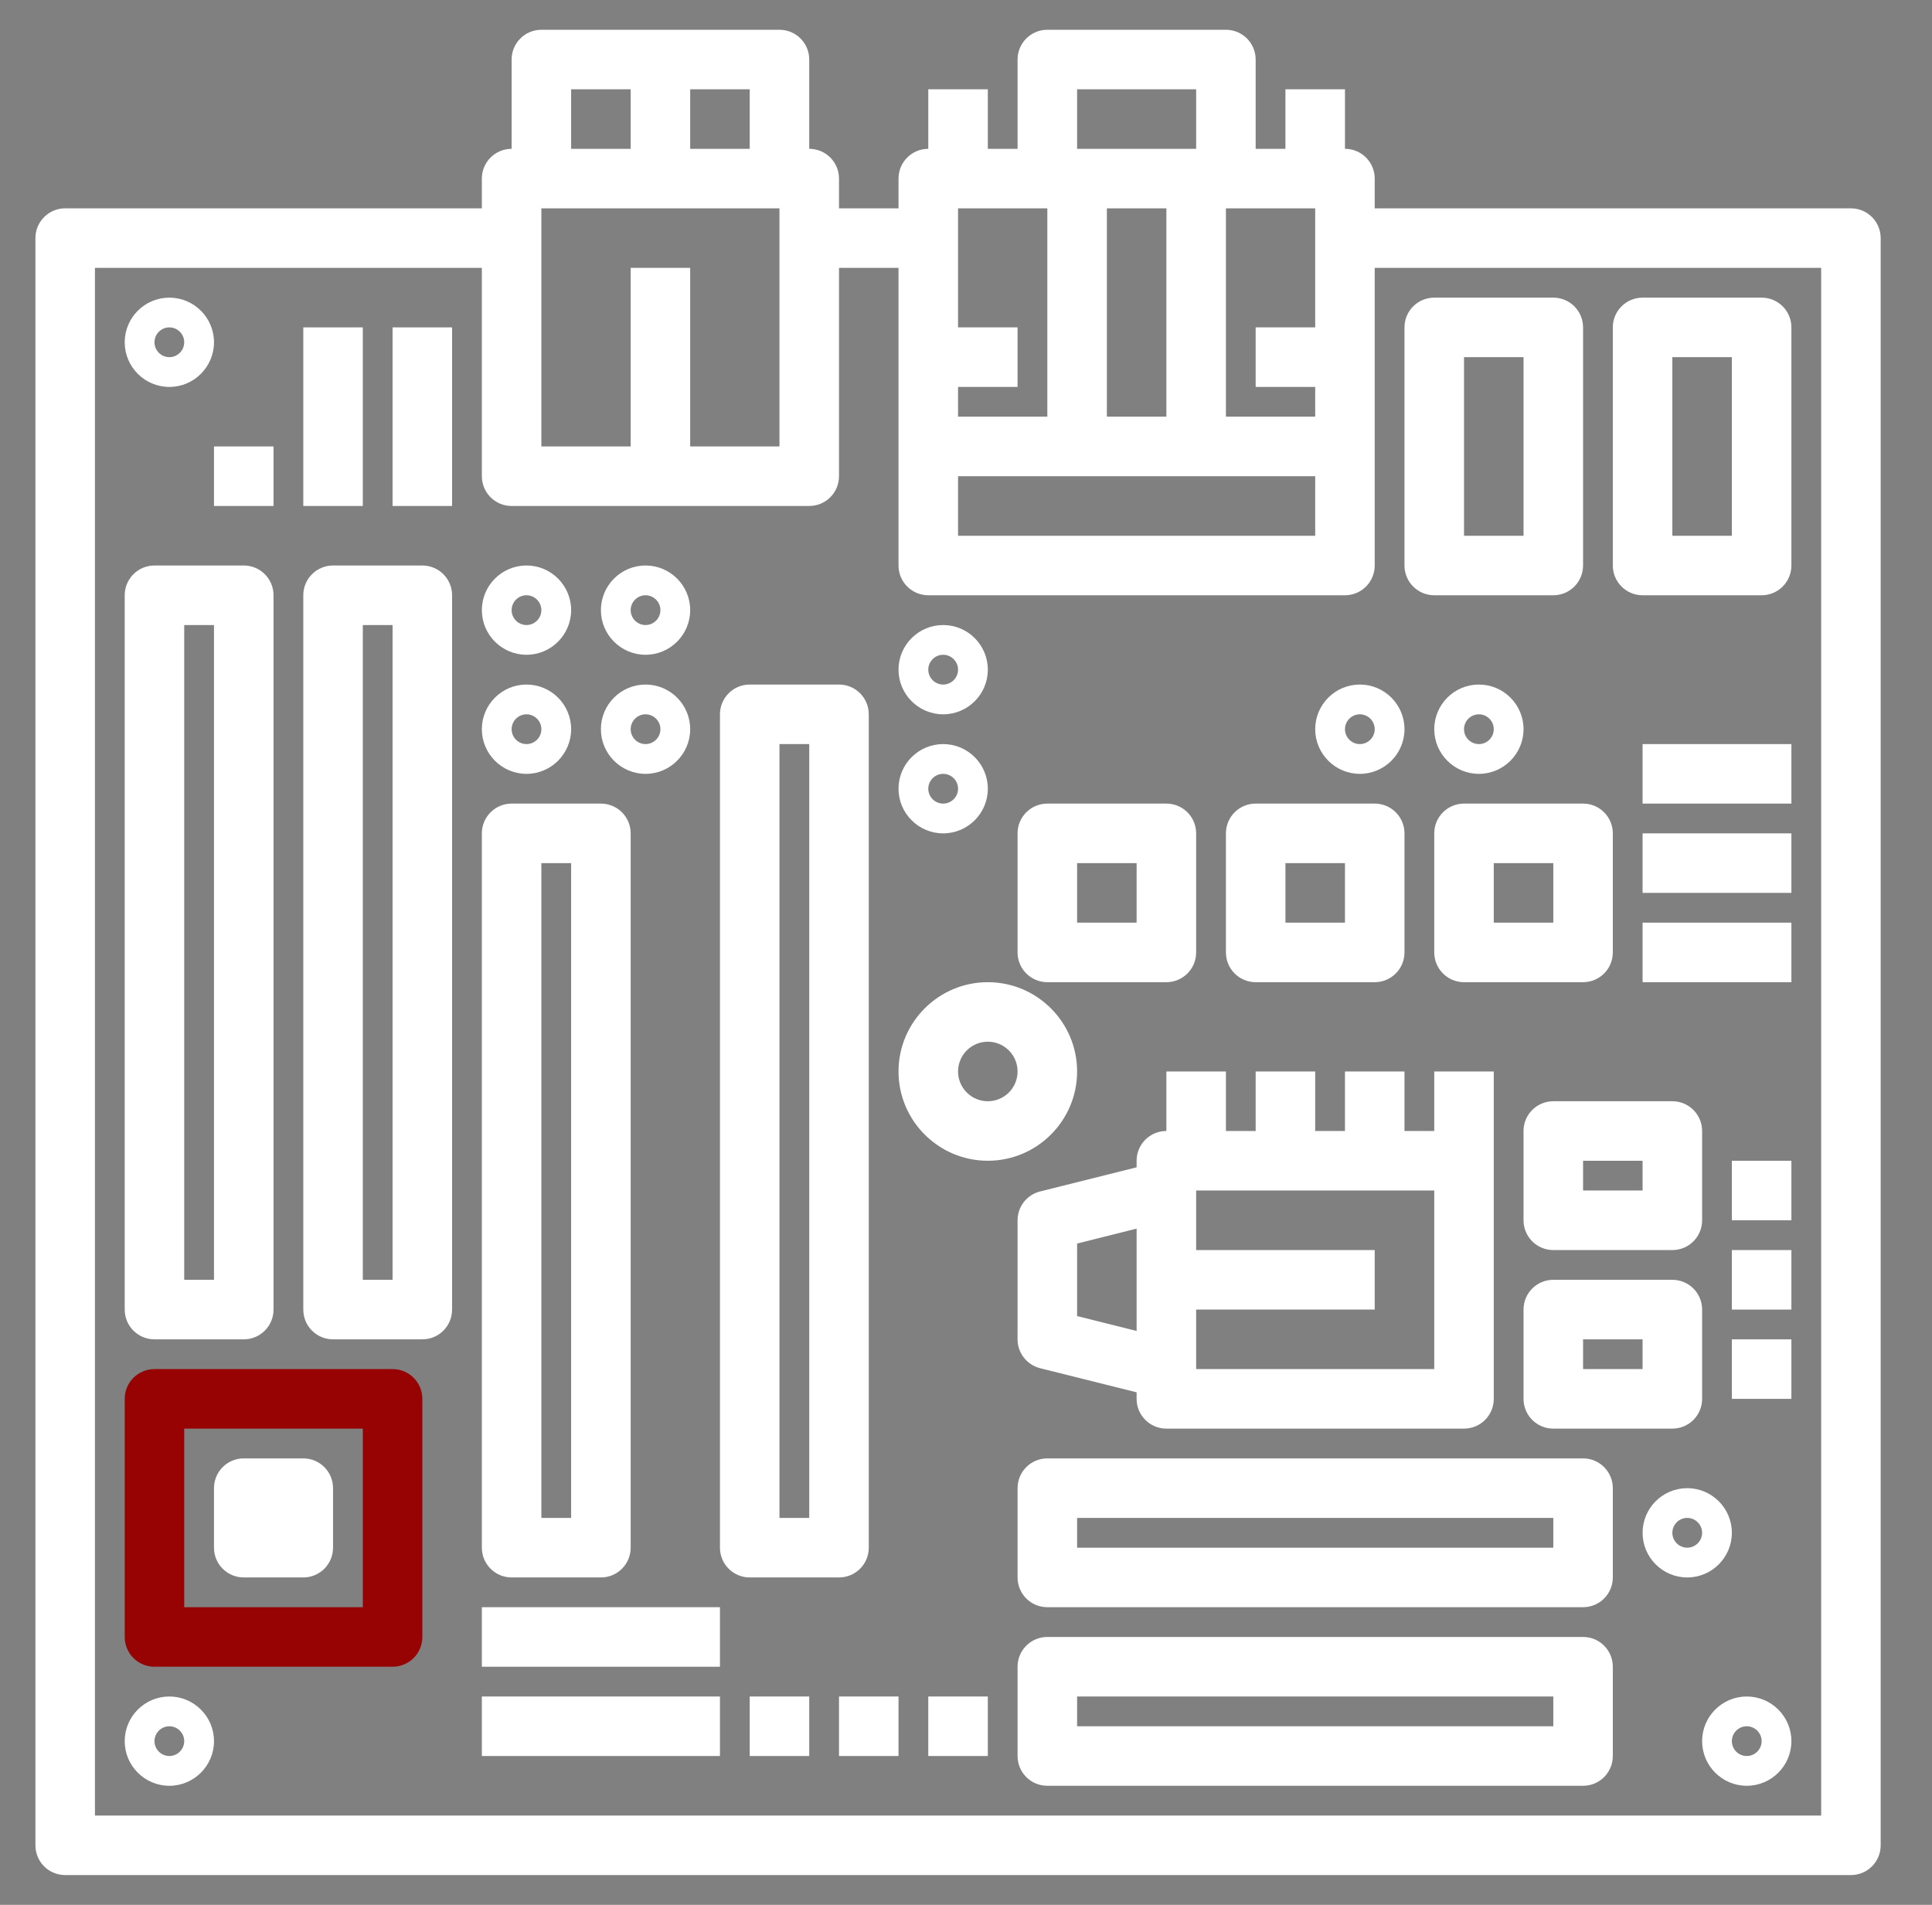
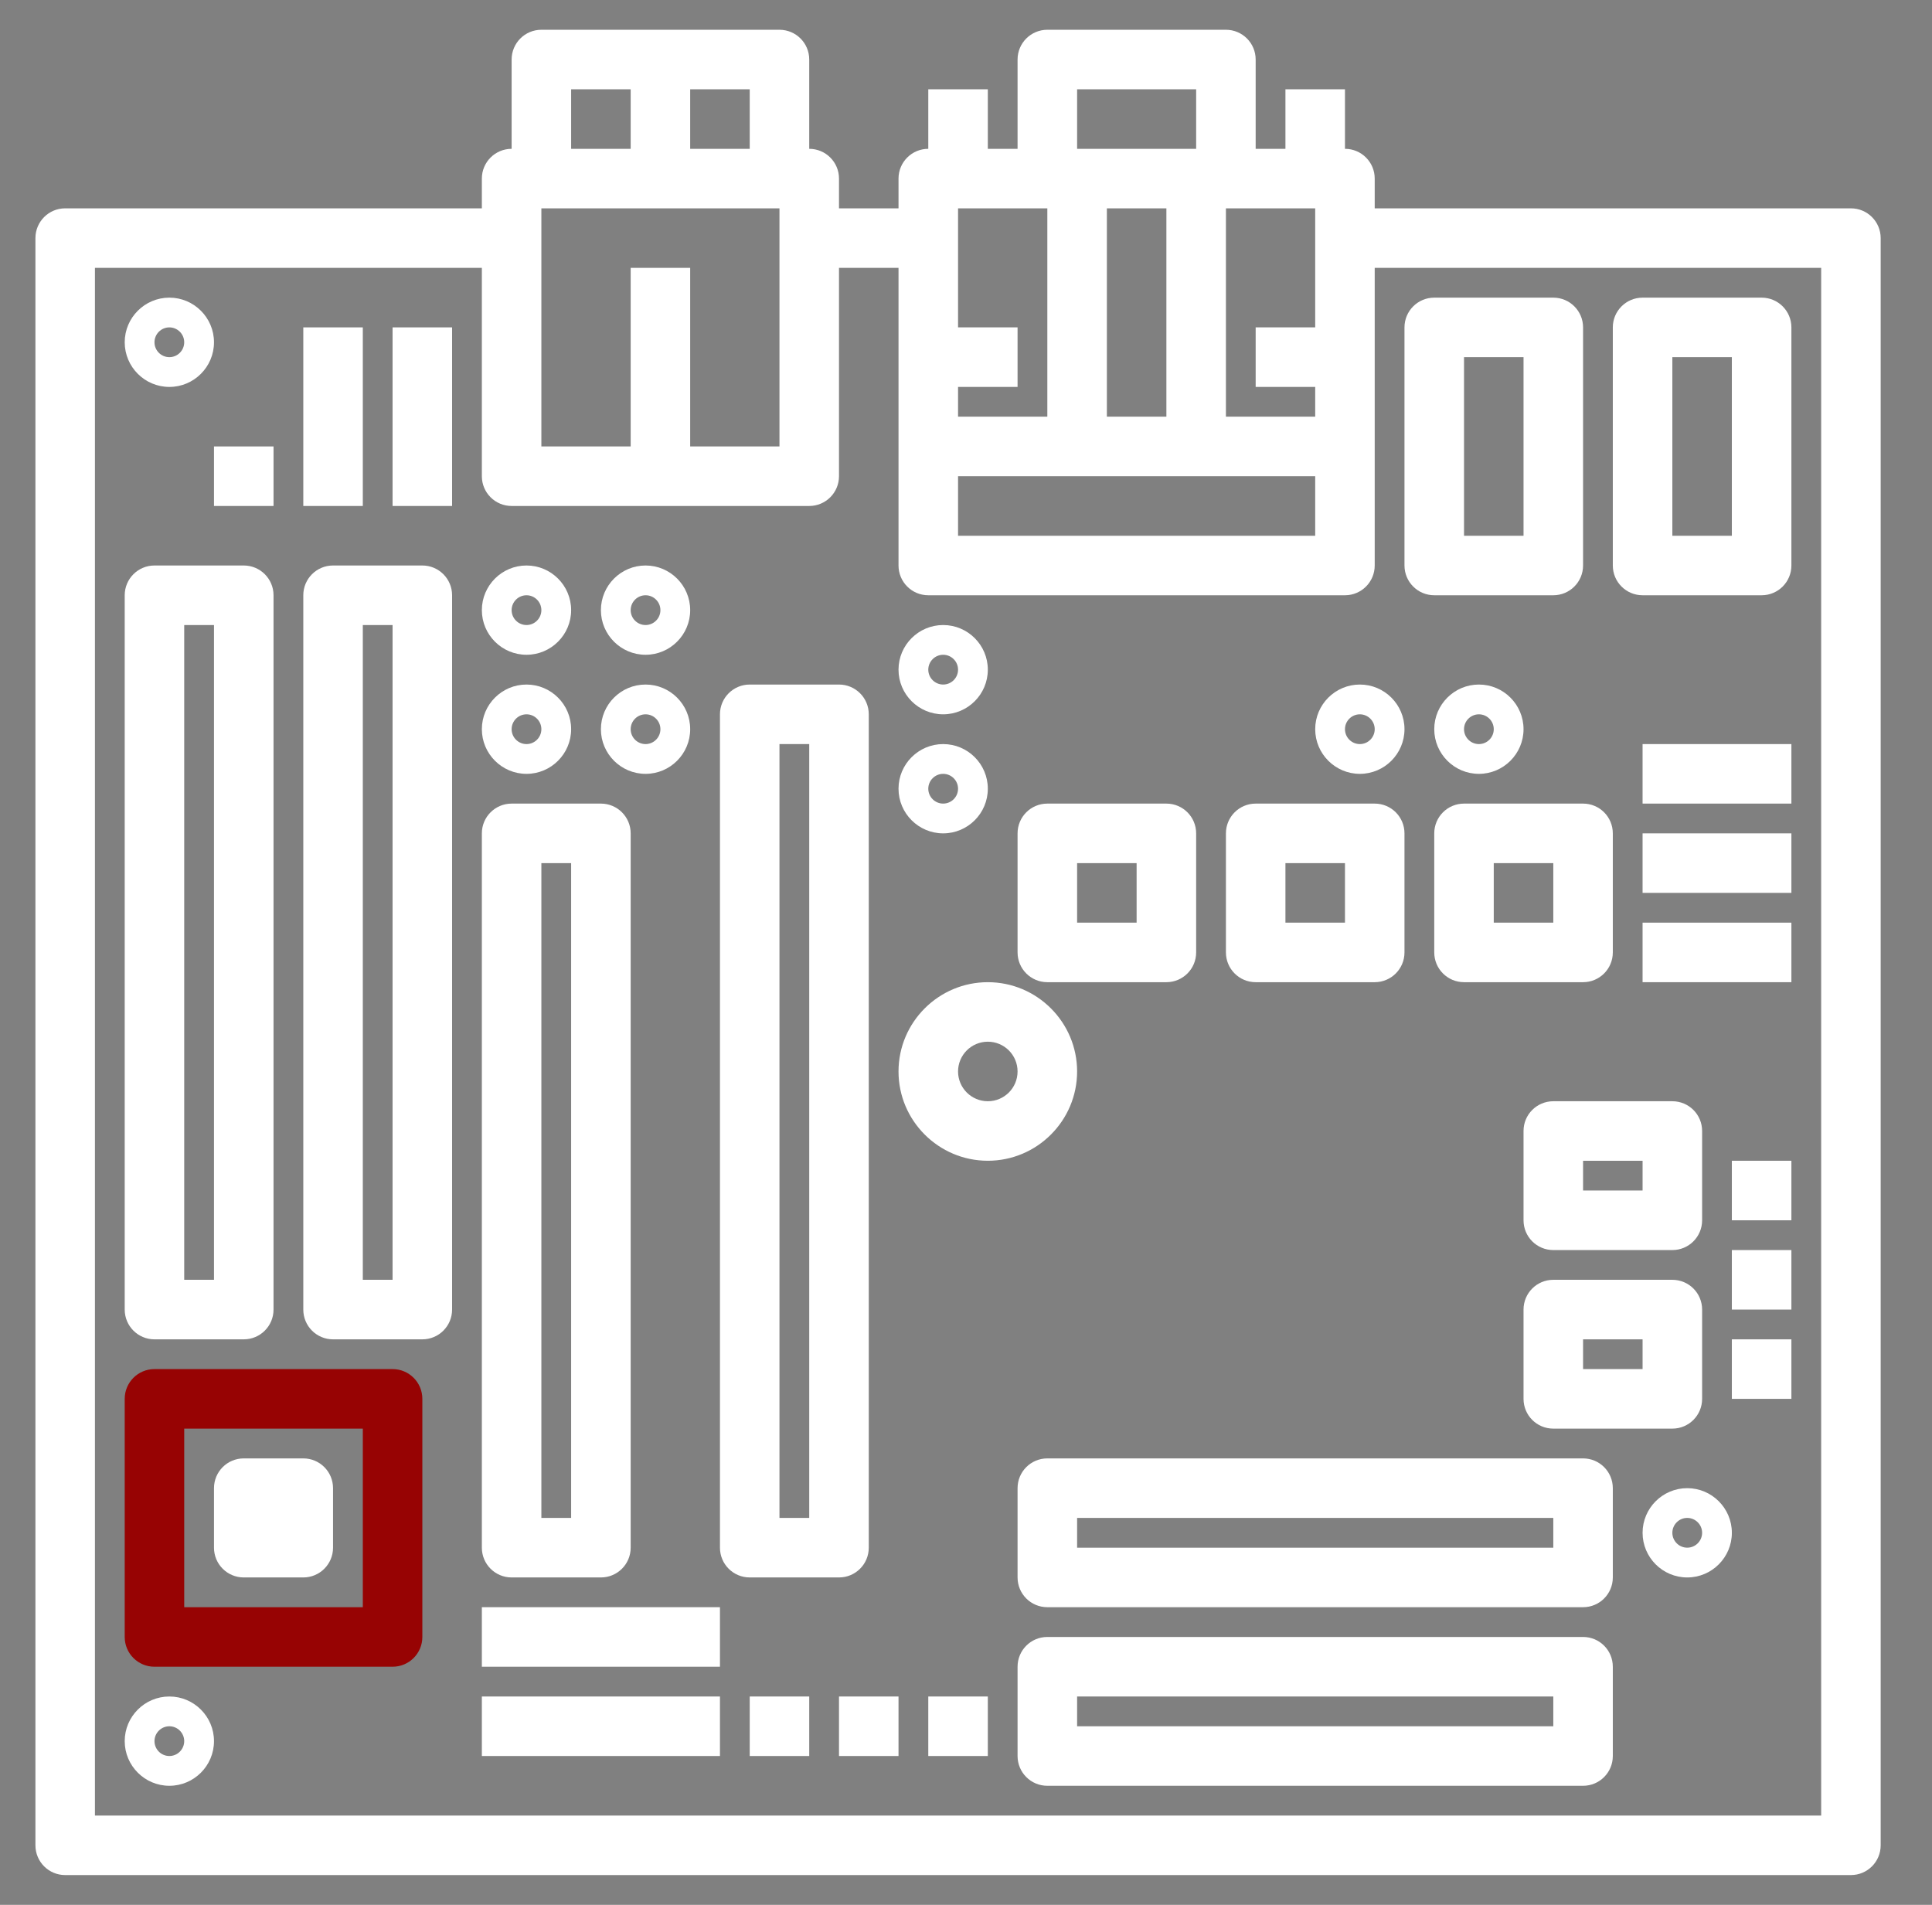
<svg xmlns="http://www.w3.org/2000/svg" width="71" height="70" id="mobo" viewBox="0 0 71 70" fill="none">
  <rect x="0" y="0" width="71" height="70" fill="#808080" stroke="none" />
  <path d="M68.02 7.656H50.52V6.562C50.52 5.959 50.032 5.469 49.427 5.469V3.281H47.239V5.469H46.145V2.188C46.145 1.584 45.657 1.094 45.052 1.094H38.489C37.884 1.094 37.395 1.584 37.395 2.188V5.469H36.302V3.281H34.114V5.469C33.509 5.469 33.02 5.959 33.02 6.562V7.656H30.833V6.562C30.833 5.959 30.344 5.469 29.739 5.469V2.188C29.739 1.584 29.25 1.094 28.645 1.094H19.895C19.291 1.094 18.802 1.584 18.802 2.188V5.469C18.197 5.469 17.708 5.959 17.708 6.562V7.656H2.395C1.791 7.656 1.302 8.146 1.302 8.75V67.812C1.302 68.417 1.791 68.906 2.395 68.906H68.02C68.625 68.906 69.114 68.417 69.114 67.812V8.75C69.114 8.146 68.625 7.656 68.02 7.656ZM40.677 15.312V7.656H42.864V15.312H40.677ZM38.489 15.312H35.208V14.219H37.395V12.031H35.208V7.656H38.489V15.312ZM35.208 17.5H48.333V19.688H35.208V17.5ZM48.333 15.312H45.052V7.656H48.333V12.031H46.145V14.219H48.333V15.312ZM39.583 3.281H43.958V5.469H39.583V3.281ZM23.177 9.844V16.406H19.895V7.656H28.645V16.406H25.364V9.844H23.177ZM27.552 5.469H25.364V3.281H27.552V5.469ZM20.989 3.281H23.177V5.469H20.989V3.281ZM66.927 66.719H3.489V9.844H17.708V17.5C17.708 18.104 18.197 18.594 18.802 18.594H29.739C30.344 18.594 30.833 18.104 30.833 17.5V9.844H33.02V20.781C33.02 21.385 33.509 21.875 34.114 21.875H49.427C50.032 21.875 50.52 21.385 50.52 20.781V9.844H66.927V66.719Z" fill="white" />
  <path d="M60.364 21.875H64.739C65.344 21.875 65.833 21.385 65.833 20.781V12.031C65.833 11.428 65.344 10.938 64.739 10.938H60.364C59.759 10.938 59.27 11.428 59.27 12.031V20.781C59.27 21.385 59.759 21.875 60.364 21.875ZM61.458 13.125H63.645V19.688H61.458V13.125Z" fill="white" />
  <path d="M52.708 21.875H57.083C57.688 21.875 58.177 21.385 58.177 20.781V12.031C58.177 11.428 57.688 10.938 57.083 10.938H52.708C52.103 10.938 51.614 11.428 51.614 12.031V20.781C51.614 21.385 52.103 21.875 52.708 21.875ZM53.802 13.125H55.989V19.688H53.802V13.125Z" fill="white" />
  <path d="M6.224 14.219C7.128 14.219 7.864 13.483 7.864 12.578C7.864 11.674 7.128 10.938 6.224 10.938C5.319 10.938 4.583 11.674 4.583 12.578C4.583 13.483 5.319 14.219 6.224 14.219ZM6.224 12.031C6.524 12.031 6.77 12.276 6.77 12.578C6.77 12.88 6.524 13.125 6.224 13.125C5.923 13.125 5.677 12.88 5.677 12.578C5.677 12.276 5.923 12.031 6.224 12.031Z" fill="white" />
  <path d="M19.349 24.062C20.253 24.062 20.989 23.326 20.989 22.422C20.989 21.517 20.253 20.781 19.349 20.781C18.444 20.781 17.708 21.517 17.708 22.422C17.708 23.326 18.444 24.062 19.349 24.062ZM19.349 21.875C19.649 21.875 19.895 22.12 19.895 22.422C19.895 22.724 19.649 22.969 19.349 22.969C19.048 22.969 18.802 22.724 18.802 22.422C18.802 22.12 19.048 21.875 19.349 21.875Z" fill="white" />
  <path d="M23.724 24.062C24.628 24.062 25.364 23.326 25.364 22.422C25.364 21.517 24.628 20.781 23.724 20.781C22.819 20.781 22.083 21.517 22.083 22.422C22.083 23.326 22.819 24.062 23.724 24.062ZM23.724 21.875C24.024 21.875 24.27 22.12 24.27 22.422C24.27 22.724 24.024 22.969 23.724 22.969C23.423 22.969 23.177 22.724 23.177 22.422C23.177 22.12 23.423 21.875 23.724 21.875Z" fill="white" />
  <path d="M54.349 28.438C55.253 28.438 55.989 27.701 55.989 26.797C55.989 25.892 55.253 25.156 54.349 25.156C53.444 25.156 52.708 25.892 52.708 26.797C52.708 27.701 53.444 28.438 54.349 28.438ZM54.349 26.25C54.649 26.25 54.895 26.495 54.895 26.797C54.895 27.099 54.649 27.344 54.349 27.344C54.048 27.344 53.802 27.099 53.802 26.797C53.802 26.495 54.048 26.25 54.349 26.25Z" fill="white" />
  <path d="M49.974 25.156C49.069 25.156 48.333 25.892 48.333 26.797C48.333 27.701 49.069 28.438 49.974 28.438C50.878 28.438 51.614 27.701 51.614 26.797C51.614 25.892 50.878 25.156 49.974 25.156ZM49.974 27.344C49.673 27.344 49.427 27.099 49.427 26.797C49.427 26.495 49.673 26.25 49.974 26.25C50.274 26.25 50.52 26.495 50.52 26.797C50.52 27.099 50.274 27.344 49.974 27.344Z" fill="white" />
  <path d="M34.661 26.25C35.566 26.25 36.302 25.514 36.302 24.609C36.302 23.705 35.566 22.969 34.661 22.969C33.757 22.969 33.02 23.705 33.02 24.609C33.02 25.514 33.757 26.25 34.661 26.25ZM34.661 24.062C34.962 24.062 35.208 24.308 35.208 24.609C35.208 24.911 34.962 25.156 34.661 25.156C34.36 25.156 34.114 24.911 34.114 24.609C34.114 24.308 34.36 24.062 34.661 24.062Z" fill="white" />
  <path d="M34.661 30.625C35.566 30.625 36.302 29.889 36.302 28.984C36.302 28.08 35.566 27.344 34.661 27.344C33.757 27.344 33.02 28.08 33.02 28.984C33.02 29.889 33.757 30.625 34.661 30.625ZM34.661 28.438C34.962 28.438 35.208 28.683 35.208 28.984C35.208 29.286 34.962 29.531 34.661 29.531C34.36 29.531 34.114 29.286 34.114 28.984C34.114 28.683 34.36 28.438 34.661 28.438Z" fill="white" />
  <path d="M19.349 28.438C20.253 28.438 20.989 27.701 20.989 26.797C20.989 25.892 20.253 25.156 19.349 25.156C18.444 25.156 17.708 25.892 17.708 26.797C17.708 27.701 18.444 28.438 19.349 28.438ZM19.349 26.25C19.649 26.25 19.895 26.495 19.895 26.797C19.895 27.099 19.649 27.344 19.349 27.344C19.048 27.344 18.802 27.099 18.802 26.797C18.802 26.495 19.048 26.25 19.349 26.25Z" fill="white" />
  <path d="M23.724 28.438C24.628 28.438 25.364 27.701 25.364 26.797C25.364 25.892 24.628 25.156 23.724 25.156C22.819 25.156 22.083 25.892 22.083 26.797C22.083 27.701 22.819 28.438 23.724 28.438ZM23.724 26.25C24.024 26.25 24.27 26.495 24.27 26.797C24.27 27.099 24.024 27.344 23.724 27.344C23.423 27.344 23.177 27.099 23.177 26.797C23.177 26.495 23.423 26.25 23.724 26.25Z" fill="white" />
  <path d="M6.224 62.344C5.319 62.344 4.583 63.08 4.583 63.984C4.583 64.889 5.319 65.625 6.224 65.625C7.128 65.625 7.864 64.889 7.864 63.984C7.864 63.08 7.128 62.344 6.224 62.344ZM6.224 64.531C5.923 64.531 5.677 64.285 5.677 63.984C5.677 63.684 5.923 63.438 6.224 63.438C6.524 63.438 6.77 63.684 6.77 63.984C6.77 64.285 6.524 64.531 6.224 64.531Z" fill="white" />
-   <path d="M64.192 62.344C63.288 62.344 62.552 63.08 62.552 63.984C62.552 64.889 63.288 65.625 64.192 65.625C65.097 65.625 65.833 64.889 65.833 63.984C65.833 63.08 65.097 62.344 64.192 62.344ZM64.192 64.531C63.892 64.531 63.645 64.285 63.645 63.984C63.645 63.684 63.892 63.438 64.192 63.438C64.493 63.438 64.739 63.684 64.739 63.984C64.739 64.285 64.493 64.531 64.192 64.531Z" fill="white" />
  <path d="M63.645 56.328C63.645 55.424 62.909 54.688 62.005 54.688C61.1 54.688 60.364 55.424 60.364 56.328C60.364 57.233 61.1 57.969 62.005 57.969C62.909 57.969 63.645 57.233 63.645 56.328ZM62.005 56.875C61.704 56.875 61.458 56.629 61.458 56.328C61.458 56.027 61.704 55.781 62.005 55.781C62.306 55.781 62.552 56.027 62.552 56.328C62.552 56.629 62.306 56.875 62.005 56.875Z" fill="white" />
  <path d="M18.802 57.969H22.083C22.688 57.969 23.177 57.48 23.177 56.875V30.625C23.177 30.021 22.688 29.531 22.083 29.531H18.802C18.197 29.531 17.708 30.021 17.708 30.625V56.875C17.708 57.48 18.197 57.969 18.802 57.969ZM19.895 31.719H20.989V55.781H19.895V31.719Z" fill="white" />
  <path d="M15.521 20.781H12.239C11.634 20.781 11.146 21.271 11.146 21.875V48.125C11.146 48.73 11.634 49.219 12.239 49.219H15.521C16.125 49.219 16.614 48.73 16.614 48.125V21.875C16.614 21.271 16.125 20.781 15.521 20.781ZM14.427 47.031H13.333V22.969H14.427V47.031Z" fill="white" />
  <path d="M5.677 49.219H8.958C9.563 49.219 10.052 48.73 10.052 48.125V21.875C10.052 21.271 9.563 20.781 8.958 20.781H5.677C5.072 20.781 4.583 21.271 4.583 21.875V48.125C4.583 48.73 5.072 49.219 5.677 49.219ZM6.77 22.969H7.864V47.031H6.77V22.969Z" fill="white" />
  <path d="M58.177 53.594H38.489C37.884 53.594 37.395 54.083 37.395 54.688V57.969C37.395 58.574 37.884 59.062 38.489 59.062H58.177C58.782 59.062 59.27 58.574 59.27 57.969V54.688C59.27 54.083 58.782 53.594 58.177 53.594ZM57.083 56.875H39.583V55.781H57.083V56.875Z" fill="white" />
  <path d="M58.177 60.156H38.489C37.884 60.156 37.395 60.645 37.395 61.25V64.531C37.395 65.136 37.884 65.625 38.489 65.625H58.177C58.782 65.625 59.27 65.136 59.27 64.531V61.25C59.27 60.645 58.782 60.156 58.177 60.156ZM57.083 63.438H39.583V62.344H57.083V63.438Z" fill="white" />
  <path d="M30.833 57.969C31.438 57.969 31.927 57.48 31.927 56.875V26.25C31.927 25.646 31.438 25.156 30.833 25.156H27.552C26.947 25.156 26.458 25.646 26.458 26.25V56.875C26.458 57.48 26.947 57.969 27.552 57.969H30.833ZM28.645 27.344H29.739V55.781H28.645V27.344Z" fill="white" />
  <path d="M53.802 29.531C53.197 29.531 52.708 30.021 52.708 30.625V35C52.708 35.604 53.197 36.094 53.802 36.094H58.177C58.782 36.094 59.27 35.604 59.27 35V30.625C59.27 30.021 58.782 29.531 58.177 29.531H53.802ZM57.083 33.906H54.895V31.719H57.083V33.906Z" fill="white" />
  <path d="M46.145 36.094H50.52C51.125 36.094 51.614 35.604 51.614 35V30.625C51.614 30.021 51.125 29.531 50.52 29.531H46.145C45.541 29.531 45.052 30.021 45.052 30.625V35C45.052 35.604 45.541 36.094 46.145 36.094ZM47.239 31.719H49.427V33.906H47.239V31.719Z" fill="white" />
  <path d="M38.489 36.094H42.864C43.469 36.094 43.958 35.604 43.958 35V30.625C43.958 30.021 43.469 29.531 42.864 29.531H38.489C37.884 29.531 37.395 30.021 37.395 30.625V35C37.395 35.604 37.884 36.094 38.489 36.094ZM39.583 31.719H41.77V33.906H39.583V31.719Z" fill="white" />
  <path d="M14.427 50.312H5.677C5.072 50.312 4.583 50.801 4.583 51.406V60.156C4.583 60.761 5.072 61.25 5.677 61.25H14.427C15.032 61.25 15.521 60.761 15.521 60.156V51.406C15.521 50.801 15.032 50.312 14.427 50.312ZM13.333 59.062H6.77V52.5H13.333V59.062Z" fill="#970303" />
  <path d="M8.958 57.969H11.146C11.75 57.969 12.239 57.48 12.239 56.875V54.688C12.239 54.083 11.75 53.594 11.146 53.594H8.958C8.353 53.594 7.864 54.083 7.864 54.688V56.875C7.864 57.48 8.353 57.969 8.958 57.969Z" fill="white" />
  <path d="M17.708 59.062H26.458V61.25H17.708V59.062Z" fill="white" />
  <path d="M17.708 62.344H26.458V64.531H17.708V62.344Z" fill="white" />
  <path d="M27.552 62.344H29.739V64.531H27.552V62.344Z" fill="white" />
  <path d="M30.833 62.344H33.02V64.531H30.833V62.344Z" fill="white" />
  <path d="M34.114 62.344H36.302V64.531H34.114V62.344Z" fill="white" />
  <path d="M63.645 42.656H65.833V44.844H63.645V42.656Z" fill="white" />
  <path d="M63.645 45.938H65.833V48.125H63.645V45.938Z" fill="white" />
  <path d="M63.645 49.219H65.833V51.406H63.645V49.219Z" fill="white" />
  <path d="M60.364 27.344H65.833V29.531H60.364V27.344Z" fill="white" />
  <path d="M60.364 30.625H65.833V32.812H60.364V30.625Z" fill="white" />
  <path d="M60.364 33.906H65.833V36.094H60.364V33.906Z" fill="white" />
  <path d="M14.427 12.031H16.614V18.594H14.427V12.031Z" fill="white" />
  <path d="M11.146 12.031H13.333V18.594H11.146V12.031Z" fill="white" />
  <path d="M7.864 16.406H10.052V18.594H7.864V16.406Z" fill="white" />
  <path d="M39.583 39.375C39.583 37.566 38.111 36.094 36.302 36.094C34.493 36.094 33.02 37.566 33.02 39.375C33.02 41.184 34.493 42.656 36.302 42.656C38.111 42.656 39.583 41.184 39.583 39.375ZM36.302 40.469C35.698 40.469 35.208 39.979 35.208 39.375C35.208 38.771 35.698 38.281 36.302 38.281C36.906 38.281 37.395 38.771 37.395 39.375C37.395 39.979 36.906 40.469 36.302 40.469Z" fill="white" />
-   <path d="M42.864 39.375V41.562C42.259 41.562 41.77 42.051 41.77 42.656V42.897L38.224 43.784C37.737 43.905 37.395 44.342 37.395 44.844V49.219C37.395 49.721 37.737 50.157 38.224 50.28L41.77 51.166V51.406C41.77 52.011 42.259 52.5 42.864 52.5H53.802C54.407 52.5 54.895 52.011 54.895 51.406V42.656V39.375H52.708V41.562H51.614V39.375H49.427V41.562H48.333V39.375H46.145V41.562H45.052V39.375H42.864ZM39.583 48.364V45.698L41.77 45.15V48.911L39.583 48.364ZM52.708 50.312H43.958V48.125H50.52V45.938H43.958V43.75H52.708V50.312Z" fill="white" />
  <path d="M57.083 45.938H61.458C62.063 45.938 62.552 45.449 62.552 44.844V41.562C62.552 40.958 62.063 40.469 61.458 40.469H57.083C56.478 40.469 55.989 40.958 55.989 41.562V44.844C55.989 45.449 56.478 45.938 57.083 45.938ZM58.177 42.656H60.364V43.75H58.177V42.656Z" fill="white" />
  <path d="M55.989 51.406C55.989 52.011 56.478 52.5 57.083 52.5H61.458C62.063 52.5 62.552 52.011 62.552 51.406V48.125C62.552 47.52 62.063 47.031 61.458 47.031H57.083C56.478 47.031 55.989 47.52 55.989 48.125V51.406ZM58.177 49.219H60.364V50.312H58.177V49.219Z" fill="white" />
</svg>